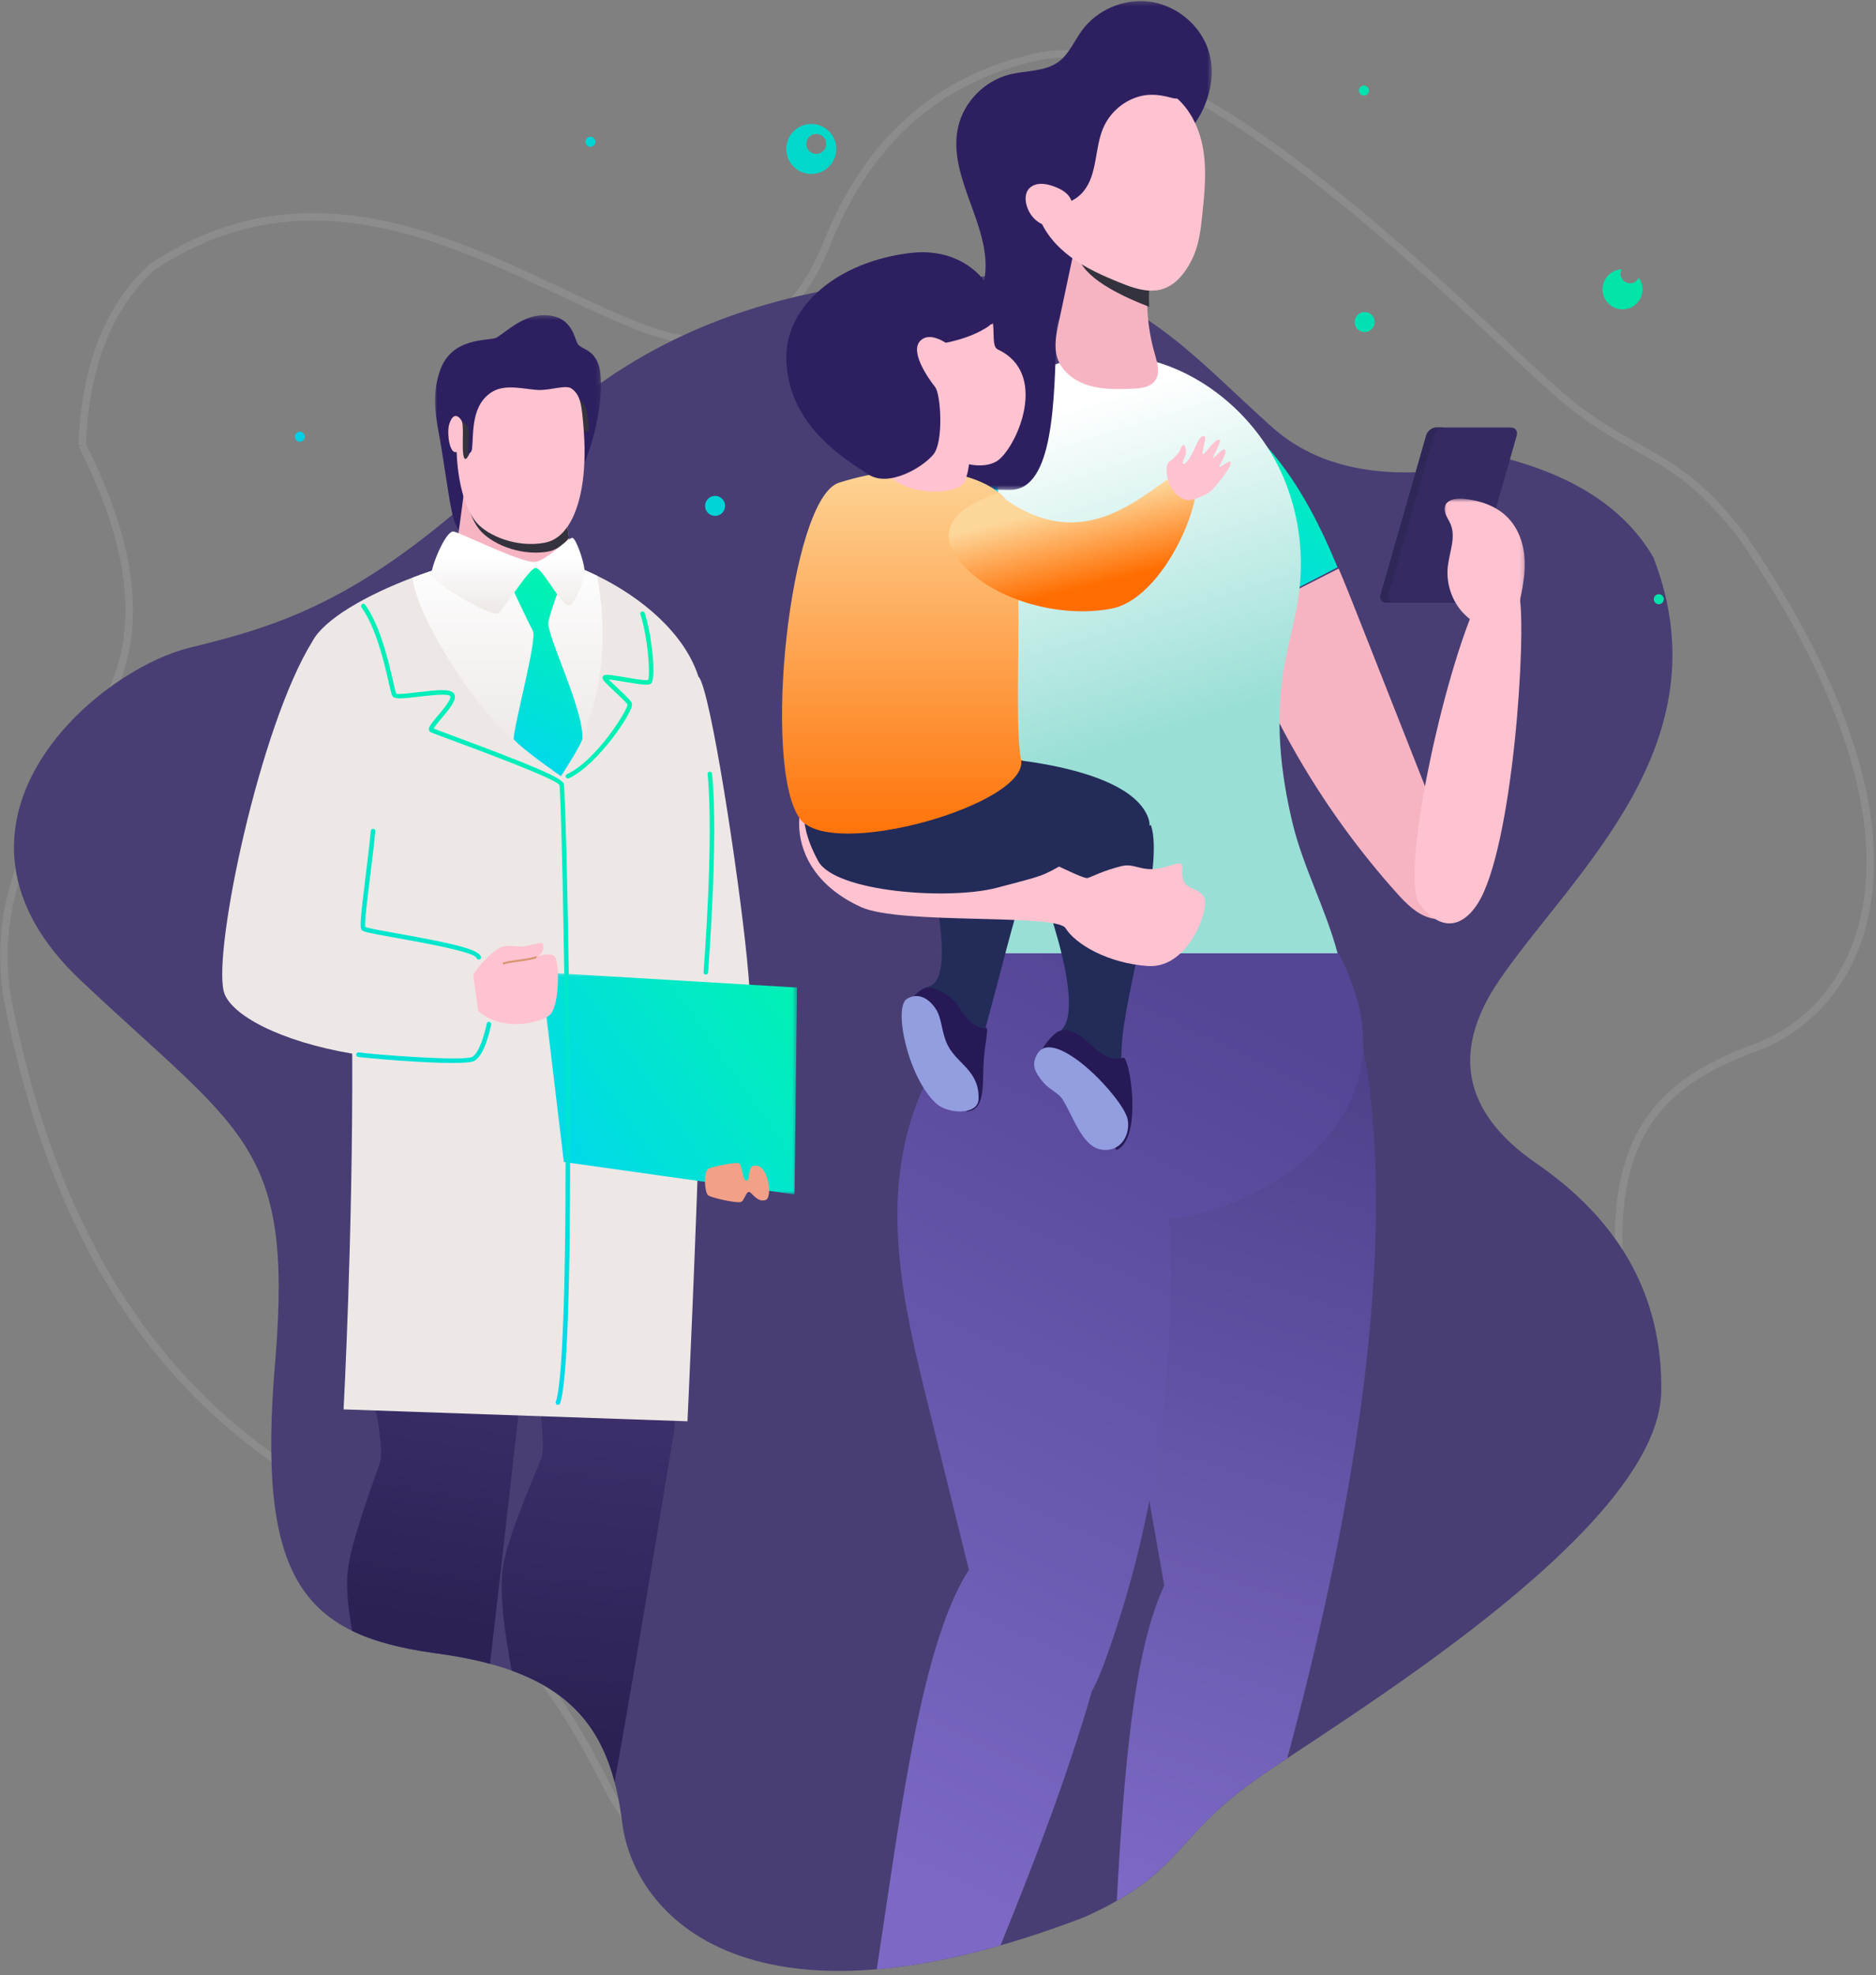
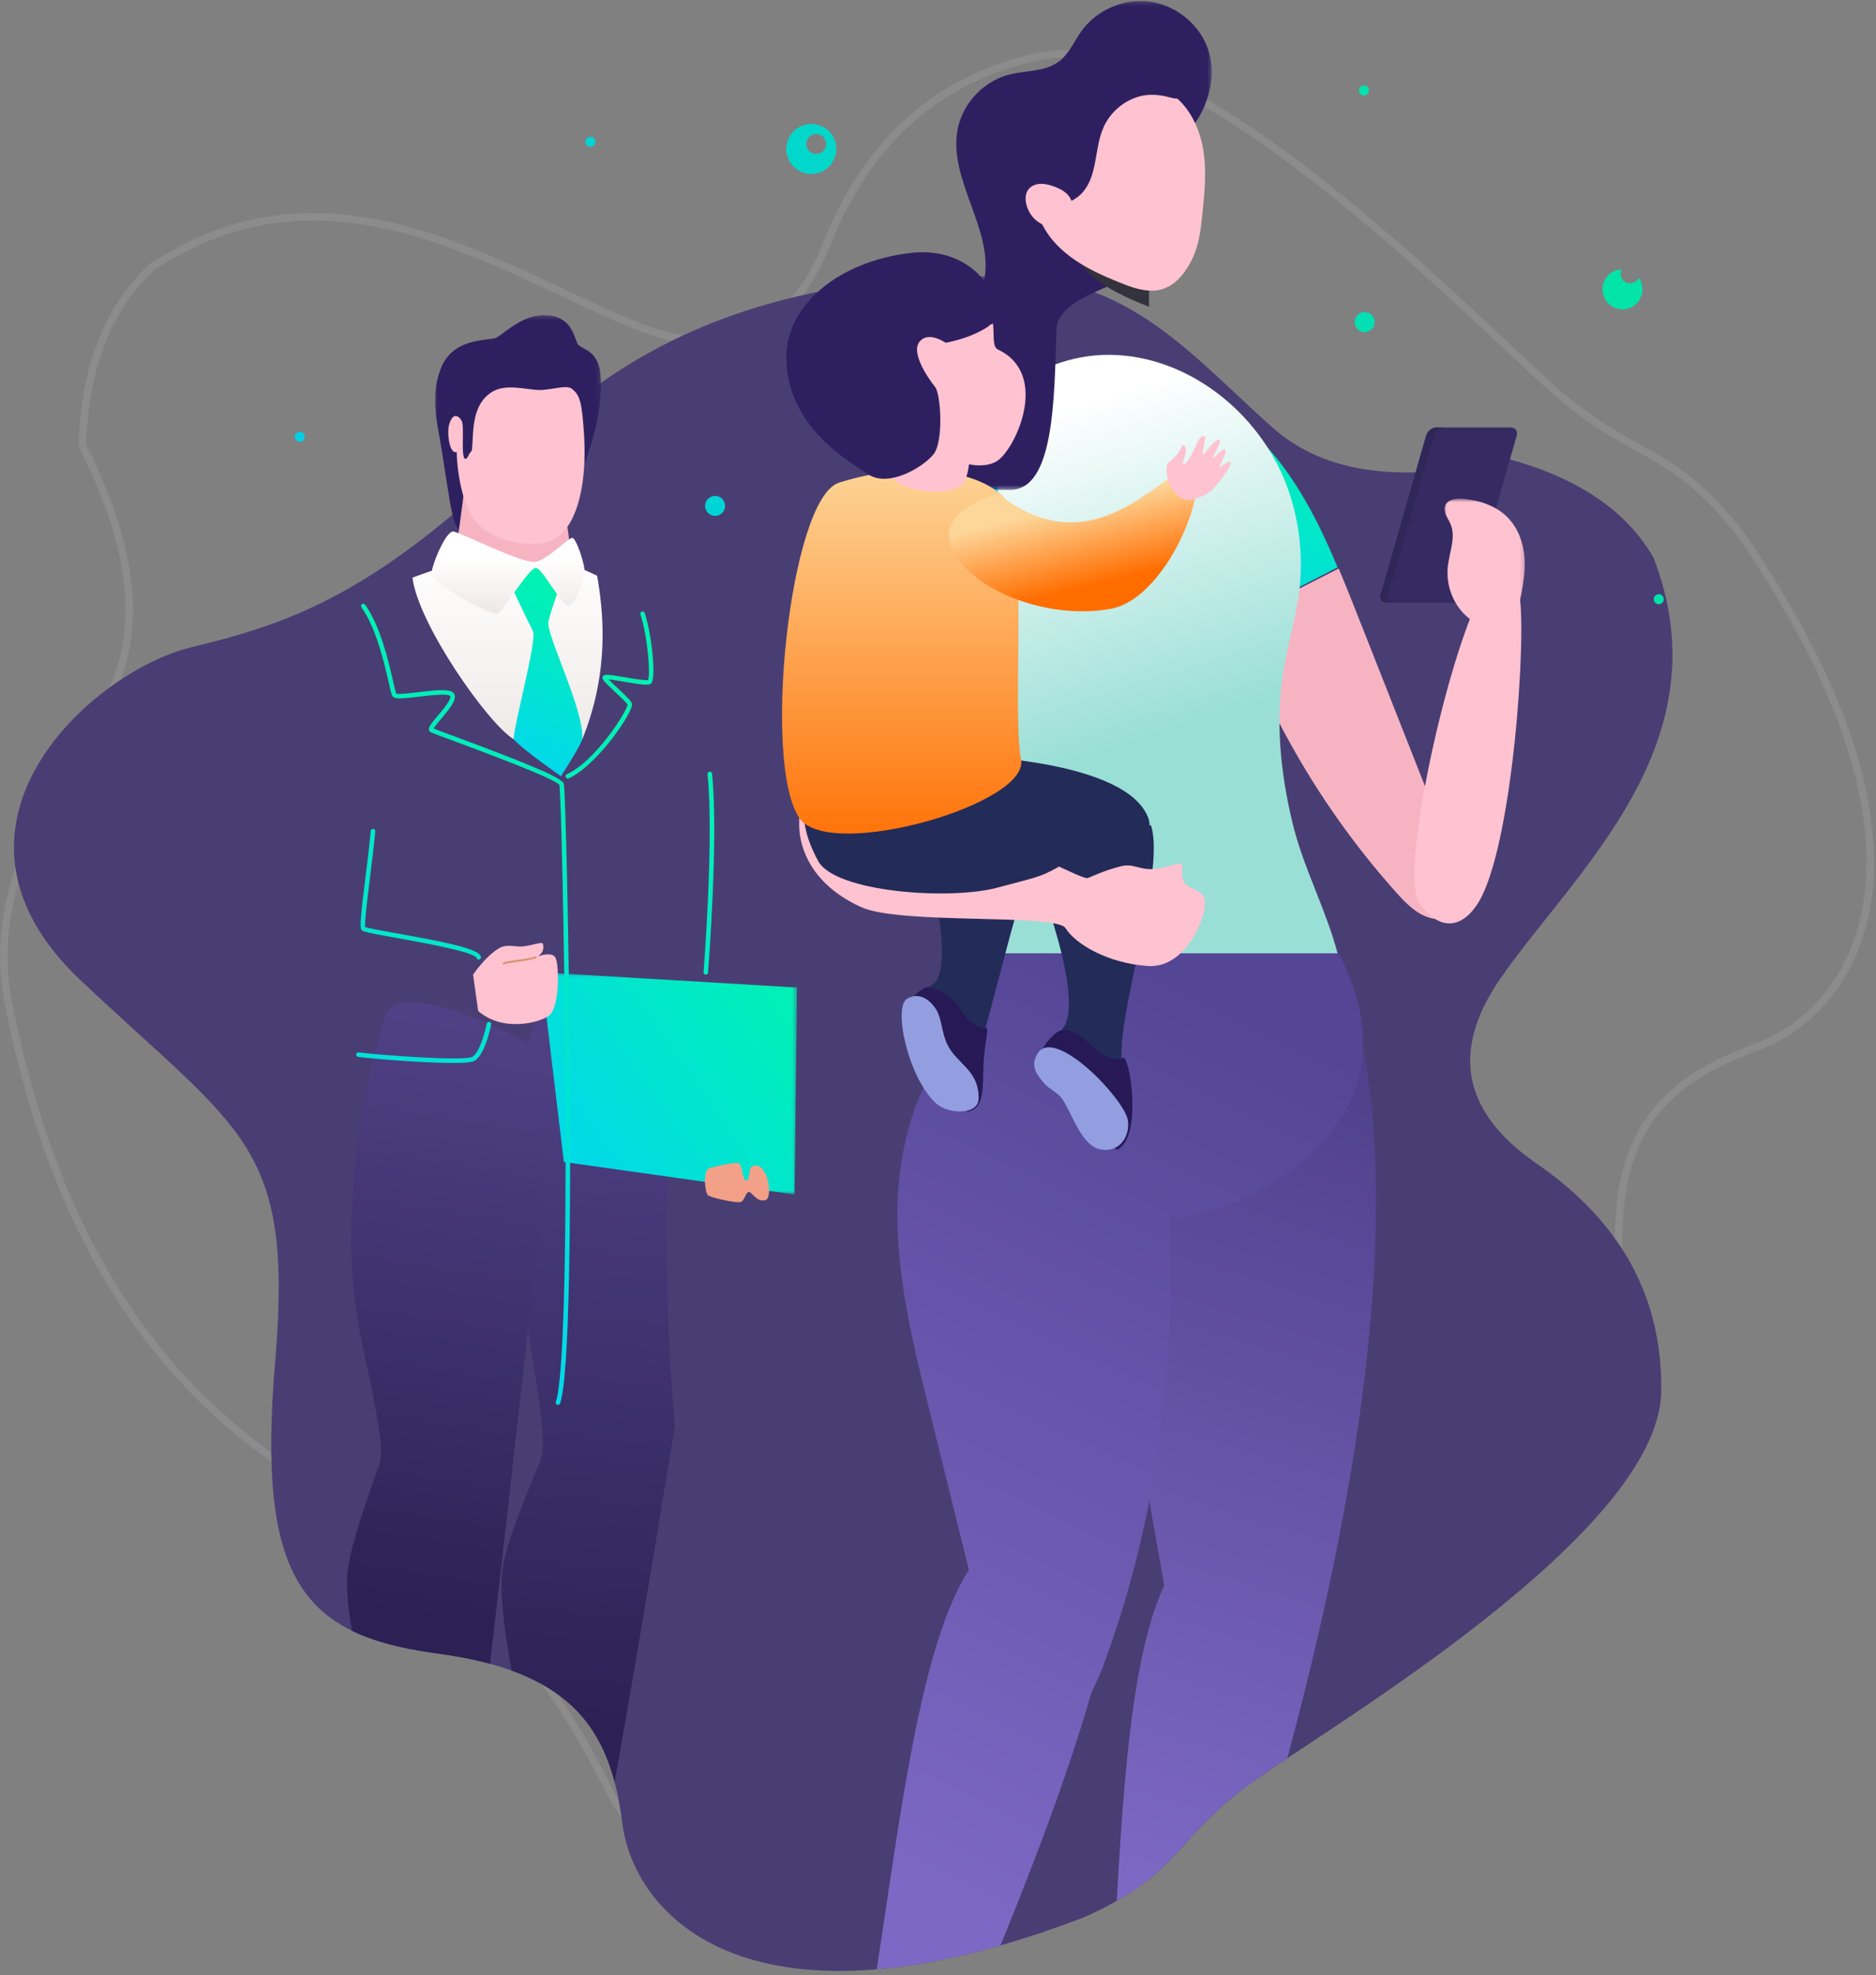
<svg xmlns="http://www.w3.org/2000/svg" xmlns:xlink="http://www.w3.org/1999/xlink" width="439" height="462" viewBox="0 0 439 462">
  <rect x="0" y="0" width="439" height="462" fill="#808080" stroke="none" />
  <defs>
    <linearGradient id="prefix__b" x1="51.326%" x2="48.985%" y1="-4.571%" y2="94.869%">
      <stop offset="0%" stop-color="#55458C" />
      <stop offset="100%" stop-color="#2B2154" />
    </linearGradient>
    <linearGradient id="prefix__c" x1="52.79%" x2="47.864%" y1="-4.571%" y2="94.869%">
      <stop offset="0%" stop-color="#55458C" />
      <stop offset="100%" stop-color="#2B2154" />
    </linearGradient>
    <linearGradient id="prefix__e" x1="113.626%" x2="0%" y1="19.771%" y2="89.301%">
      <stop offset="0%" stop-color="#01F2B2" />
      <stop offset="100%" stop-color="#01D7EE" />
    </linearGradient>
    <linearGradient id="prefix__k" x1="62.722%" x2="40.003%" y1="9.857%" y2="102.191%">
      <stop offset="0%" stop-color="#01F2B2" />
      <stop offset="100%" stop-color="#01D7EE" />
    </linearGradient>
    <linearGradient id="prefix__l" x1="50%" x2="50%" y1="100%" y2="0%">
      <stop offset="0%" stop-color="#EDE8E6" />
      <stop offset="100%" stop-color="#FFF" />
    </linearGradient>
    <linearGradient id="prefix__m" x1="57.253%" x2="44.3%" y1="9.857%" y2="102.191%">
      <stop offset="0%" stop-color="#01F2B2" />
      <stop offset="100%" stop-color="#01D7EE" />
    </linearGradient>
    <linearGradient id="prefix__n" x1="50%" x2="50%" y1="100%" y2="32.44%">
      <stop offset="0%" stop-color="#EDE8E6" />
      <stop offset="100%" stop-color="#FFF" />
    </linearGradient>
    <linearGradient id="prefix__o" x1="55.008%" x2="46.065%" y1="9.857%" y2="102.191%">
      <stop offset="0%" stop-color="#4F408B" />
      <stop offset="100%" stop-color="#7D69C5" />
    </linearGradient>
    <linearGradient id="prefix__p" x1="63.118%" x2="39.691%" y1="9.857%" y2="102.191%">
      <stop offset="0%" stop-color="#544595" />
      <stop offset="100%" stop-color="#7D69C5" />
    </linearGradient>
    <linearGradient id="prefix__q" x1="75.466%" x2="29.988%" y1="9.857%" y2="102.191%">
      <stop offset="0%" stop-color="#01F2B2" />
      <stop offset="100%" stop-color="#01D7EE" />
    </linearGradient>
    <linearGradient id="prefix__t" x1="53.603%" x2="41.785%" y1="63.835%" y2="7.036%">
      <stop offset="0%" stop-color="#99DFD6" />
      <stop offset="100%" stop-color="#FFF" />
    </linearGradient>
    <linearGradient id="prefix__w" x1="50%" x2="50%" y1="0%" y2="100%">
      <stop offset="0%" stop-color="#FDD699" />
      <stop offset="100%" stop-color="#FF6D00" />
    </linearGradient>
    <linearGradient id="prefix__x" x1="71.58%" x2="50%" y1="33.814%" y2="80.308%">
      <stop offset="0%" stop-color="#FDD699" />
      <stop offset="100%" stop-color="#FF6D00" />
    </linearGradient>
    <linearGradient id="prefix__y" x1="94.723%" x2="5.466%" y1="42.826%" y2="57.174%">
      <stop offset="0%" stop-color="#02E4A8" />
      <stop offset="100%" stop-color="#00CFE5" />
    </linearGradient>
    <path id="prefix__a" d="M0.73 0.125L30.853 0.125 30.853 8.571 0.73 8.571z" />
    <path id="prefix__d" d="M0.725 0.37L60.603 0.37 60.603 52.331 0.725 52.331z" />
    <path id="prefix__g" d="M0 0.335L38.856 0.335 38.856 53.751 0 53.751z" />
    <path id="prefix__i" d="M0.339 0.587L30.97 0.587 30.97 47.616 0.339 47.616z" />
    <path id="prefix__r" d="M0.023 0.648L18.822 0.648 18.822 31.733 0.023 31.733z" />
    <path id="prefix__u" d="M0.555 0.25L74.572 0.25 74.572 114.596 0.555 114.596z" />
  </defs>
  <g fill="none" fill-rule="evenodd">
    <path stroke="#FFF" stroke-width="1.755" d="M19.237 104.151c12.373 24.31 14.314 44.2 5.822 59.671l-.769 1.39-.76 1.353-1.127 1.979C10.2 189.806-3.525 209.016 2.287 236.415l.384 1.79.395 1.798c6.623 29.748 21.371 76.954 67.353 105.431 47.879 29.651 60.131 49.812 71.871 72.929 11.74 23.116 60.543 57.124 89.489 8.264l1.685-2.86 1.588-2.723c25.454-43.827 27.348-56.32 79.398-63.942l1.66-.24c55.302-7.833 66.186-22.387 63.262-55.703l-.093-1.015c-3.232-34.037 8.86-46.86 31.606-55.12 22.745-8.26 48.121-44.404-3.12-119.45-16.53-21.527-24.79-17.49-43.666-33.964-18.876-16.473-85.462-85.972-120.892-78.426-23.62 5.03-40.245 19.767-49.872 44.209-8.504 20.786-23.112 27.124-43.823 19.01C118.445 64.236 77.884 34.165 35.48 62.552c-10.165 9.375-15.579 23.242-16.243 41.6z" opacity=".1" />
    <path fill="#493E73" d="M352.81 107.337c-24.425 5.95-42.73 3.54-54.916-7.232l-1.093-.972c-17.777-15.922-32.385-33.823-59.59-34.38l-1.689-.03c-27.98-.44-74.652 2.268-110.443 37.958-36.52 36.419-57.186 43.124-80.407 48.759-23.221 5.634-63.855 41.969-25.807 77.876 37.668 35.548 49.604 38.136 45.628 87.991l-.125 1.526c-4.297 50.818 6.571 63.525 37.166 67.853l.933.129c31.307 4.204 40.37 17.626 43.138 39.575 2.768 21.948 30.102 52.036 108.181 22.067 22.774-10.226 20.835-18.411 39.54-31.775 18.704-13.364 94.94-58.134 95.418-91.217.318-22.055-9.537-39.906-29.566-53.553-16.97-11.887-19.677-26.197-8.122-42.932 17.331-25.101 52.728-54.924 35.874-98.544-6.355-10.99-17.728-18.69-34.12-23.099z" />
    <g>
      <g>
        <g transform="translate(52 73) translate(29 159) translate(9.13 218.446)" />
        <path fill="url(#prefix__b)" d="M76.856 16.527s-4.198 37.397.081 84.99l-1.31 8.007c-4.973 30.342-9.757 58.455-12.799 75.371-3.204-12.2-9.895-20.957-24.09-26.096-1.732-9.267-2.85-17.906-2.12-23.662.804-6.35 5.626-17.716 8.849-25.43 4.022-9.635-15.29-63.83-.231-106.327 4.073-11.495 31.62 13.147 31.62 13.147z" transform="translate(52 73) translate(29 159)" />
        <path fill="url(#prefix__c)" d="M49.558 15.744s-9.525 86.888-15.889 141.469c-3.636-.994-7.687-1.792-12.202-2.398l-.933-.129c-7.559-1.069-13.913-2.65-19.133-5.19-.902-5.05-1.374-9.563-1.116-13.061.47-6.383 4.69-17.985 7.5-25.858C9.244 106.5 6.29 94.98 3.246 79.81-1.05 58.397 1.546 31.15 9.042 5.85c3.463-11.691 40.517 9.895 40.517 9.895z" transform="translate(52 73) translate(29 159)" />
      </g>
-       <path fill="#EDE8E6" d="M70.548 56.407c5.19.538 11.286 2.397 17.193 5.28 10.526 5.128 20.469 13.525 23.7 23.6v.001l.079.078c2.691 2.997 9.232 45.423 11.269 65.866 1.827 18.335 1.827 40.777 1.827 40.777l-12.535-14.833c-1.272 41.982-3.208 82.302-3.208 82.302L28.4 256.694s2.194-40.678 2.023-83.217c-16.886-2.86-28.672-9.108-30.067-14.593-2.487-9.773 8.45-62.105 20.765-81.88l-.059.094c2.842-5.381 12.887-10.955 23.466-14.971 10.132-3.853 20.757-6.268 26.02-5.72z" transform="translate(52 73)" />
      <g transform="translate(52 73) translate(73.908 154.083)">
        <mask id="prefix__f" fill="#fff">
          <use xlink:href="#prefix__d" />
        </mask>
        <path fill="url(#prefix__e)" d="M6.037 44.739L0.725 0.37 60.604 3.931 60.019 52.331z" mask="url(#prefix__f)" />
      </g>
      <g>
        <g transform="translate(52 73) translate(49.79) translate(0 .39)">
          <mask id="prefix__h" fill="#fff">
            <use xlink:href="#prefix__g" />
          </mask>
          <path fill="#2E2060" d="M33.62 7.346c1.338 1.13 2.793 1.034 4.227 3.57 3.33 5.887-1.664 31.73-13.81 38.63-3.434 1.95-12.735 7.33-17.893 1.729-2.22-2.411-2.263-4.924-4.623-19.743-.998-6.264-2.712-11.626-.27-18.427 2.824-7.867 11.691-6.672 13.144-7.517C16.668 4.264 20.458.338 25.492.335c7.102-.003 7.085 6.13 8.129 7.011" mask="url(#prefix__h)" />
        </g>
        <g transform="translate(52 73) translate(49.79) translate(2.334 26.93)">
          <mask id="prefix__j" fill="#fff">
            <use xlink:href="#prefix__i" />
          </mask>
          <path fill="#F6B4C3" d="M4.564 14.187C3.131 25.999 1.258 37.742.41 39.82c-.98 2.398 8.575 7.742 15.476 7.794 9.516.07 15.085-3.597 15.085-5.795 0-2.199-3.134-24.413-3.134-24.413L20.383.587S4.784 12.373 4.564 14.187" mask="url(#prefix__j)" />
        </g>
-         <path fill="#33323D" d="M26.075 20.334c2.723.148 6.354-1.035 7.574-.073 1.69 1.325 2.16 2.982 2.409 7.372l-11.03 5.1 5.142 11.604s.543 3.851 1.177 8.506c-1.422 1.786-3.154 2.936-5.2 3.244-6.656.997-13.222-2.087-15.77-5.228-3.408-4.206-4.15-12.593-4.103-16.732-1.685.642-2.185-4.553-1.522-6.483 1.208-3.563 2.858-1.204 3.046-.456.25 1.008.02 3.516-.043 5.575-.046 1.568.016 2.864.46 3.085.228.115.749-.536 1.096-1.335.26-.072.535-.6.582-.938.532-3.773.073-10.47 5.36-13.29 3.241-1.724 7.922-.097 10.822.049zm-3.358 7.183S7.118 39.303 6.898 41.117l18.13-8.384-2.31-5.216z" transform="translate(52 73) translate(49.79)" />
        <path fill="#FFC2D0" d="M34.309 41.27c-1.234 6.847-4.068 11.84-8.614 12.688-6.617 1.23-13.286-1.623-15.941-4.672C6.201 45.2 5.169 36.845 5.07 32.708c-1.66.7-2.34-4.475-1.746-6.427 1.084-3.602 2.815-1.302 3.028-.562.285.999.142 3.513.151 5.573.01 1.569.116 2.862.568 3.067.232.107.73-.561 1.048-1.373.258-.08.514-.619.55-.957.4-3.79-.292-10.466 4.894-13.47 3.18-1.836 7.914-.374 10.817-.33 2.727.053 6.314-1.257 7.567-.338 2.078 1.515 2.424 3.566 2.895 10.217.337 4.709.168 9.238-.533 13.161" transform="translate(52 73) translate(49.79)" />
      </g>
      <path fill="#F3A088" d="M127.184 207.702c-2.092.731-3.344-2.059-3.983-1.873-.803.233-1.017 2.207-1.95 2.375-1.287.232-7.13-1.09-7.61-1.65-.803-.938-1.06-5.68.235-6.23.56-.238 5.914-1.562 7.011-1.213.715.228.944 4.012 1.628 4.035 1.54.053-.134-3.76 2.542-3.478 2.816.296 3.732 7.472 2.127 8.034" transform="translate(52 73)" />
      <path fill="#FFC2D0" d="M78.075 151.232c-.524-1.38-2.595-1.06-4.166-.546.943-.646 1.506-1.555 1.117-2.927-.153-.538-2.534.412-4.681.636-1.776.187-3.614-.679-5.539.414-3.166 1.797-6.106 6.185-6.106 6.185l1.2 8.492c5.72 5.034 14.37 2.779 16.608 1.067 2.386-1.825 2.38-11.175 1.567-13.32" transform="translate(52 73)" />
      <path fill="#D6956F" d="M65.852 152.617c-.078 0-.154-.041-.195-.114-.061-.108-.023-.246.085-.306.462-.26 1.813-.446 3.378-.66 1.6-.22 3.413-.468 4.163-.809.113-.051.245 0 .297.113.051.112 0 .245-.112.296-.809.368-2.577.61-4.288.845-1.392.19-2.83.388-3.218.606-.035.02-.073.03-.11.03" transform="translate(52 73)" />
      <path fill="url(#prefix__k)" d="M33.452 68.454c3.612 5.094 5.526 13.49 6.554 18.001.3 1.312.582 2.551.72 2.809.4.22 3.196-.11 5.236-.353 4.586-.546 7.427-.8 8.233.288.96 1.295-1.007 3.626-2.91 5.879-.674.798-1.567 1.856-1.808 2.344.661.273 2.594.99 4.782 1.802 18.515 6.87 25.23 9.773 25.662 11.094.374 1.147 1.208 34.858 1.436 68.723.21 31.198-.018 69.748-2.291 76.24-.077.218-.282.355-.5.355-.059 0-.118-.01-.176-.03-.276-.097-.421-.401-.325-.677 1.73-4.936 2.523-31.75 2.235-75.504-.229-34.686-1.073-67.406-1.392-68.794-.884-1.456-18.417-7.96-25.016-10.41-3.353-1.244-4.848-1.8-5.143-1.963-.202-.111-.337-.297-.379-.523-.122-.668.598-1.557 2.107-3.344 1.08-1.28 3.325-3.94 2.868-4.558-.498-.67-4.73-.166-7.258.135-4.308.512-5.855.619-6.294-.2-.197-.367-.406-1.258-.82-3.076-1.011-4.439-2.895-12.7-6.384-17.621-.17-.238-.114-.57.124-.74.24-.171.57-.115.739.123zm29.06 97.592c.287.056.475.335.42.623-.143.74-1.466 7.26-3.995 8.525-.669.335-2.555.463-5.045.463-7.355 0-19.98-1.125-22.092-1.42-.29-.04-.493-.31-.452-.6.04-.291.304-.496.598-.453 3.888.544 24.444 2.096 26.517 1.059 1.751-.877 3.068-5.91 3.429-7.776.055-.288.33-.48.62-.421zm52.115-58.05c1.554 15.142-.909 46.189-.934 46.5-.021.278-.253.49-.527.49l-.043-.002c-.292-.023-.509-.28-.485-.572.024-.312 2.478-31.262.935-46.306-.03-.292.182-.553.473-.584.298-.03.551.184.58.475zM35.342 120.88c.291.028.505.287.478.579-.317 3.387-.797 7.271-1.26 11.027-.6 4.847-1.276 10.319-1.098 11.363.748.305 4.236.928 7.615 1.532 12.722 2.273 18.878 3.66 19.45 5.384.093.278-.057.58-.335.672-.055.019-.112.028-.167.028-.223 0-.429-.142-.503-.364-.507-1.434-12.748-3.621-18.631-4.674-7.002-1.25-8.011-1.485-8.31-1.933-.423-.633-.183-3.155.927-12.138.463-3.75.941-7.625 1.257-10.995.028-.292.286-.513.577-.48zm63.522-50.49c1.649 4.942 2.786 15.48 1.468 16.526-.558.445-1.989.289-6.296-.442-1.205-.204-2.74-.464-3.617-.542.508.527 1.424 1.384 2.148 2.061 2.127 1.99 3.148 2.998 3.323 3.637.468 1.713-8.11 14.428-14.787 17.43-.07.032-.144.047-.216.047-.203 0-.396-.116-.484-.314-.12-.267-.001-.582.267-.702 6.763-3.043 14.123-14.893 14.187-16.25-.13-.372-1.864-1.996-3.013-3.07-2.255-2.11-2.826-2.707-2.855-3.214-.01-.162.083-.384.203-.493.412-.369 1.38-.255 5.02.362 1.926.327 4.807.818 5.449.647.563-1.175-.055-10.11-1.802-15.345-.092-.278.058-.579.336-.673.276-.09.578.058.67.335z" transform="translate(52 73)" />
      <path fill="url(#prefix__l)" d="M84.268 99.925c-6.64 2.81-9.388 3.996-16.066 0-5.979-3.583-22.393-26.977-23.674-37.799 5.369-2.04 10.875-3.678 15.65-4.686 4.235-.893 8.262 1.188 10.736 1.445 3.11.323 6.178-1.36 9.702-.152 2.358.807 4.757 1.798 7.125 2.954 1.316 7.759 3.151 21.876-3.473 38.238" transform="translate(52 73)" />
      <path fill="url(#prefix__m)" d="M67.513 63.824s4.148 8.83 5.192 10.777c1.044 1.945-4.535 22.36-4.506 25.324 2.267 2.572 11.069 8.65 11.069 8.65s4.37-6.71 5.002-8.65c.504-6.759-8.55-24.572-7.933-27.491.617-2.918 3.304-9.957 3.304-9.957l-5.034-3.592h-3.133l-3.96 4.94z" transform="translate(52 73)" />
      <path fill="url(#prefix__n)" d="M54.058 51.324c-1.94 0-5.387 8.845-5.073 10.105.468 1.872 12.307 9.13 15.44 9.13.897 0 7.235-10.552 8.876-10.7 1.641-.151 6.274 9.402 7.981 8.83 1.114-.375 3.743-6.11 3.514-8.355-.228-2.245-1.992-7.355-2.843-7.511-.85-.155-5.967 5.24-8.652 5.612-3.173.443-18.045-7.11-19.243-7.11" transform="translate(52 73)" />
    </g>
    <g>
      <g>
        <path fill="url(#prefix__o)" d="M114.064 240.59c11.175 50.57-3.667 121.87-16.835 170.72-3.195 2.121-5.884 3.93-7.903 5.372-16.34 11.674-16.927 19.397-31.995 27.98 1.688-29.833 3.78-58.095 11.115-73.776l-7.444-42.148c-2.665-15.08-5.339-30.43-3.984-46.103 1.358-15.674 3.135-36.152 14.566-45.966 14.612-12.545 37.81-17.208 42.48 3.92z" transform="translate(183) translate(21)" />
        <path fill="url(#prefix__p)" d="M109.166 222.878c22.688 42.976-27.314 62.38-38.982 62.054-.17-.005-.358-.008-.563-.01 1.038 18.51-.098 37.359-2.764 55.12-2.539 16.891-6.728 33.454-12.54 49.242-.78 2.12-1.71 4.324-2.814 6.36-5.83 20.158-13.507 40.08-21.377 59.436-10.792 3.088-20.408 4.866-28.947 5.59 5.664-37.258 10.39-76.122 21.552-93.441l.147.592-2.645-10.693-6.929-28.008C9.564 314 5.791 298.614 6.01 282.9c.139-9.854 2.075-19.968 6.132-28.568.754-8.145 4.578-18.443 12.757-31.454 6.008-9.552 21.232-10.592 32.4-12.004 15.125-1.916 44.598-1.771 51.868 12.004z" transform="translate(183) translate(21)" />
        <path fill="url(#prefix__q)" d="M81.747 134.125c-3.147-11.034-5.56-23.613-1.923-34.842 1.135-3.509 1.354-4.07 4.479-2.325 2.46 1.372 4.714 3.889 6.65 5.905 3.967 4.121 7.33 8.807 10.214 13.742 3.02 5.159 5.528 10.585 7.833 16.107L85.215 145c-1.262-3.589-2.425-7.216-3.468-10.875" transform="translate(183) translate(21)" />
        <path fill="#F6B4C3" d="M109.257 133c1.557 3.668 3.029 7.377 4.488 11.08 8.034 20.363 16.07 40.725 24.105 61.087.758 1.924 1.53 4.023.943 6.008-.934 3.146-5.028 4.461-8.215 3.533-3.184-.931-5.606-3.434-7.807-5.892-16.57-18.5-29.452-40.2-37.771-63.487L109.257 133z" transform="translate(183) translate(21)" />
        <path fill="#FFC2D0" d="M151.514 139.083c-.457-2.19-1.454-4.816-3.684-5.064-2.118-.24-3.668 1.877-4.691 3.745-8.621 15.765-19.687 66.868-15.04 73.474 4.33 6.165 9.607 6.468 13.667.181 8.259-12.79 11.57-63.564 9.748-72.336" transform="translate(183) translate(21)" />
        <path fill="#352B62" d="M120.418 141h17.453c1.034 0 2.105-.84 2.395-1.88l10.662-37.237c.289-1.04-.315-1.883-1.349-1.883h-17.453c-1.034 0-2.105.844-2.395 1.883l-10.658 37.238c-.29 1.038.311 1.879 1.345 1.879" transform="translate(183) translate(21)" />
        <path fill="#302759" d="M119.072 139.12l10.673-37.237c.286-1.042 1.359-1.883 2.393-1.883H134c-1.031 0-2.104.84-2.393 1.883l-10.673 37.238c-.29 1.038.316 1.879 1.35 1.879h-1.865c-1.031 0-1.636-.84-1.347-1.88" transform="translate(183) translate(21)" />
        <g transform="translate(183) translate(21) translate(134 116)">
          <mask id="prefix__s" fill="#fff">
            <use xlink:href="#prefix__r" />
          </mask>
          <path fill="#FFC2D0" d="M18.712 18.22c.487-4.738-.606-9.872-3.971-13.237-2.705-2.7-6.564-3.97-10.368-4.304C2.723.537.633.839.125 2.42c-.452 1.408.7 2.761 1.29 4.118 1.347 3.085-.228 6.58-.61 9.926-.42 3.706.741 7.57 3.138 10.424 1.905 2.27 7.269 6.32 10.384 4.294 2.896-1.88 4.06-9.813 4.385-12.963" mask="url(#prefix__s)" />
        </g>
        <path fill="url(#prefix__t)" d="M23 185c2.78-26.385-7.481-43.613-4.824-70.007 1.815-18.01 19.595-32.225 37.674-31.99 18.076.238 34.685 13.394 41.146 30.299 3.066 8.02 4.099 16.805 2.998 25.322-.769 5.943-2.545 11.712-3.555 17.62-2.072 12.105-.827 24.452 2.033 36.319 2.49 10.346 7.848 20.216 10.528 30.437H24.833c2.44-4.262-2.637-23.385-1.833-31v-7z" transform="translate(183) translate(21)" />
        <path fill="#00DEFF" d="M3.435 125.884c2.72-8.601 7.59-16.83 15.103-22.045 1.848-1.282 4.222-2.401 6.305-1.53 1.955.819 2.804 3.044 3.32 5.059 3.402 13.246 1.476 27.115-.924 40.632L0 143.84c.65-6.083 1.593-12.125 3.435-17.956" transform="translate(183) translate(21)" />
        <g transform="translate(183) translate(21) translate(5)">
          <mask id="prefix__v" fill="#fff">
            <use xlink:href="#prefix__u" />
          </mask>
          <path fill="#2E2060" d="M73.402 10.728C71.168 5.211 65.77 1.088 59.833.365 53.89-.358 47.651 2.346 44.148 7.17c-1.786 2.452-2.961 5.45-5.402 7.259-3.216 2.378-7.63 2.023-11.512 3.002-5.895 1.482-10.75 6.471-12.047 12.376-2.62 11.967 8.432 23.693 6.136 35.727-1.046 5.476-4.735 10.06-8.56 14.137-3.828 4.074-7.997 8.014-10.418 13.045-2.42 5.028-2.678 11.576 1.05 15.743 2.662 2.98 6.764 4.183 10.678 5.04 4.363.957 8.821 1.098 13.29 1.098 10.337 0 10.337-21.158 10.862-37.522.306-9.467 22.352-10.494 25.046-19.584 1.478-4.98-.203-10.34.303-15.51.496-5.04 3.1-8.602 6.33-12.286 2.414-2.752 4.036-6.967 4.513-10.532.383-2.836.06-5.774-1.015-8.434" mask="url(#prefix__v)" />
        </g>
-         <path fill="#F6B4C3" d="M65.032 62.687c-1.102 6.72-.677 13.687 1.233 20.225.59 2.023 1.277 4.373.061 6.095-1.157 1.643-3.473 1.86-5.484 1.925-3.372.11-6.813.208-10.046-.752-3.233-.96-6.285-3.18-7.345-6.38-.876-2.641-.305-5.52.275-8.243 1.11-5.226 2.218-10.448 3.33-15.674.325-1.53.688-3.138 1.739-4.302 1.758-1.951 4.949-1.967 7.28-.752 2.329 1.213 3.999 3.368 5.591 5.456l3.366 2.402z" transform="translate(183) translate(21)" />
        <path fill="#33323D" d="M48.065 58.138c2.677.14 8.414 1.82 17.211 5.037-.368 2.845-.49 5.728-.367 8.598-11.473-4.436-17.088-8.981-16.844-13.635z" transform="translate(183) translate(21)" />
        <path fill="#FFC2D0" d="M74.88 60.805c1.692-3.328 2.112-7.119 2.496-10.818.528-5.092 1.026-10.258.134-15.296-.892-5.041-3.353-10.025-7.649-12.918-5.185-3.49-12.18-3.366-18.136-1.39-5.175 1.72-10.148 5.018-12.183 9.996-1.106 2.707-1.266 5.68-1.409 8.59-.185 3.784-.358 7.662.817 11.268 1.302 3.992 4.192 7.352 7.597 9.88 3.408 2.526 7.326 4.297 11.271 5.899 2.279.927 4.622 1.816 7.086 1.966 4.902.3 7.942-3.168 9.976-7.177" transform="translate(183) translate(21)" />
        <path fill="#2E2060" d="M54.247 29.75c-2.177 4.86-1.337 10.984-4.755 15.083-2.778 3.33-8.144 4.175-11.827 1.859-2.807-1.763-4.461-5.037-4.645-8.323-.188-3.286.969-6.559 2.814-9.298 1.844-2.738 4.344-4.99 7-6.968 4.093-3.043 8.703-5.526 13.71-6.579 3.172-.665 6.506-.723 9.678-.025 2.394.525 7.036 1.817 7.676 4.626.636 2.774-1.832 3.283-3.822 2.736-3.027-.832-5.74-1.065-8.76.134-3.115 1.235-5.709 3.715-7.069 6.755" transform="translate(183) translate(21)" />
        <path fill="#FFC2D0" d="M42.483 43.56c-.963-.332-1.978-.594-3-.556-1.026.038-2.07.414-2.728 1.174-.88 1.022-.89 2.515-.539 3.8.884 3.243 3.852 5.584 7.417 4.904 2.698-.516 3.746-2.86 3.247-5.36-.428-2.133-2.426-3.281-4.397-3.961" transform="translate(183) translate(21)" />
      </g>
      <g>
        <path fill="#232B59" d="M47 145c4.121 9.896 10.273 39.194 14.311 48.647 3.098 7.252 3.513 7.38 6.47 4.897 2.955-2.484 3.753-8.812 6.611-14.228 2.86-5.414 2.138-10.231-4.052-12.682-6.188-2.451 0-26.634 0-26.634H47z" transform="translate(183) matrix(-1 0 0 1 105 59)" />
        <path fill="#261956" d="M76 178.278c.015-3.638-4.015-6.294-4.932-6.278-1.807.03-5.725 1.52-7.646 4.848-1.923 3.328-4.49 4.952-6.156 4.588-.744-.165.279 3.595.549 7.852.332 5.263-.538 11.466 4.045 11.712C63.356 194.98 76 178.278 76 178.278" transform="translate(183) matrix(-1 0 0 1 105 59)" />
        <path fill="#929EE0" d="M75.77 174.662c3.272 2.002-.305 18.646-6.93 24.544-2.712 2.413-9.69 2.706-9.832-1.081-.246-6.639 4.974-8.185 7.211-12.603 1.477-2.915 1.333-6.276 2.771-8.466 1.923-2.93 4.467-3.81 6.78-2.394" transform="translate(183) matrix(-1 0 0 1 105 59)" />
        <path fill="#232B59" d="M18.676 134c-3.264 9.674 6.32 39.559 6.827 51.75.188 4.559.417 9.774-.613 13.768-2.538 9.848 3.966 10.668 7.122 8.49 3.155-2.177 4.677-7.672 7.999-12.743 3.323-5.069 5.318-9.04-.001-12.98-7.195-5.327 5.99-38.083 5.99-38.083L18.676 134z" transform="translate(183) matrix(-1 0 0 1 105 59)" />
        <path fill="#261956" d="M44.853 190.498c1.033-3.546-3.69-7.918-4.561-8.229-2.663-.946-5.003.698-7.803 3.406-2.798 2.71-5.748 3.573-7.264 2.748-1.517-.825-4.822 18.95 1.508 21.577 3.14-5.456 18.12-19.502 18.12-19.502" transform="translate(183) matrix(-1 0 0 1 105 59)" />
        <path fill="#929EE0" d="M45.208 187.466c1.528 2.494.737 4.296-1.446 6.838-1.3 1.515-3.477 2.379-4.424 3.886-2.533 4.031-4.559 11.03-9.069 11.731-4.508.702-6.817-3.414-6.158-7.028.896-4.905 17.102-21.945 21.097-15.427" transform="translate(183) matrix(-1 0 0 1 105 59)" />
        <path fill="#FFC2D0" d="M86.503 153.19c-9.2 4.198-45.668 1.437-47.85 4.935-2.305 3.699-9.804 8.188-19.219 8.851-9.852.694-14.717-13.99-13.143-16.207 2.066-2.909 5.595-1.118 5.036-6.85-.194-1.995 2.469-.224 5.745.272 4.089.62 5.507-1.341 8.598-.559 4.411 1.118 6.882 2.5 7.82 2.763 2.533.708 53.35-28.259 61.045-25.163 7.695 3.094 12.102 22.767-8.032 31.958" transform="translate(183) matrix(-1 0 0 1 105 59)" />
        <path fill="#232B59" d="M97.564 114c3.793 15.5 2.924 21.03-1 28.38-3.923 7.353-30.732 9.236-41.847 6.29-11.116-2.947-10.193-2.482-16.342-5.977-6.147-3.494-21.77-3.171-19.063-10.394 5.018-13.398 41.542-14.42 41.542-14.42L97.564 114z" transform="translate(183) matrix(-1 0 0 1 105 59)" />
        <path fill="url(#prefix__w)" d="M91.681 53.92c11.558 3.673 18.097 66.37 9.128 78.605-7.249 9.887-53.8-3.416-51.743-13.832 2.222-11.242-1.963-54.965 3.98-61.305 5.942-6.34 21.847-8.805 38.635-3.469" transform="translate(183) matrix(-1 0 0 1 105 59)" />
        <path fill="#FFC2D0" d="M54.51 22.747c1.375-.642.778-3.91 1.15-6.198.2 1.847 12.626-4.272 19.336 0 5.502 3.502 5.328 17.531 6.939 18.67 2.241.186.965 15.852-4.014 18.658-6.094 3.433-14.907 2.26-15.758-.389-.657-2.042-.617-1.911-.929-3.885-1.928.458-5.145.48-7.054-1.125-4.405-3.709-11.53-20.19.33-25.73" transform="translate(183) matrix(-1 0 0 1 105 59)" />
        <path fill="#2E2060" d="M56.789 17.404c-5.415-3.636 1.704-19.16 18.075-17.24C91.934 2.165 104.001 12.51 104 24.496c-.001 16.143-14.455 24.344-19.225 27.49-4.771 3.148-12.924-1.767-15.266-4.77-2.344-3.004-1.674-14.016-.336-15.685 1.339-1.668 5.914-8.008 3.582-10.678-1.273-1.457-3.36-1.335-6.092.334-4.47-.898-7.717-2.334-9.874-3.783" transform="translate(183) matrix(-1 0 0 1 105 59)" />
        <path fill="url(#prefix__x)" d="M54.508 56.465C31.945 74.25 16.7 51.218 10.045 51c-6.656-.218 3.882 29.794 17.983 32.404C42.13 86.015 59.382 79.75 64.85 70.18c5.47-9.57-10.342-13.715-10.342-13.715" transform="translate(183) matrix(-1 0 0 1 105 59)" />
        <path fill="#FFC2D0" d="M13.11 56.225c2.115-2.51 2.236-6.387 1.43-7.025-.807-.638-2.313-2.029-2.676-2.922-.363-.895-1.007-1.962-1.348-.253-.34 1.71 1.313 3.317.458 3.482-.854.166-2.568-3.667-3.19-4.999-.63-1.347-1.245-1.612-1.62-1.476-.64.232.776 4.096.352 4.234-.422.137-2.86-3.784-3.84-3.4-.784.308 1.725 4.086 1.465 4.255-.26.167-2.29-2.487-2.797-1.931-.696.76 1.583 3.87 1.324 4.037-.26.168-2.301-1.546-2.584-1.214-.733.864 3.53 5.854 4.448 6.76.947.934 4.053 2.274 5.53 2.226 1.479-.05 3.048-1.774 3.048-1.774" transform="translate(183) matrix(-1 0 0 1 105 59)" />
      </g>
    </g>
    <path fill="url(#prefix__y)" d="M138.17 34.34c-.646 0-1.17-.525-1.17-1.17 0-.646.524-1.17 1.17-1.17.645 0 1.17.524 1.17 1.17 0 .646-.525 1.17-1.17 1.17zm-68 69c-.646 0-1.17-.525-1.17-1.17 0-.646.524-1.17 1.17-1.17.645 0 1.17.524 1.17 1.17 0 .646-.525 1.17-1.17 1.17zm246.83-28c0-1.29 1.05-2.34 2.34-2.34 1.29 0 2.34 1.05 2.34 2.34 0 1.29-1.05 2.34-2.34 2.34-1.29 0-2.34-1.05-2.34-2.34zm-152 43c0-1.29 1.05-2.34 2.34-2.34 1.29 0 2.34 1.05 2.34 2.34 0 1.29-1.05 2.34-2.34 2.34-1.29 0-2.34-1.05-2.34-2.34zm222 21.83c0-.646.525-1.17 1.17-1.17.644 0 1.17.525 1.17 1.17 0 .644-.526 1.17-1.17 1.17-.645 0-1.17-.526-1.17-1.17zm-69-119c0-.646.525-1.17 1.17-1.17.644 0 1.17.525 1.17 1.17 0 .644-.526 1.17-1.17 1.17-.645 0-1.17-.526-1.17-1.17zM195.695 34.848c0 3.225-2.622 5.847-5.847 5.847-3.225 0-5.848-2.622-5.848-5.847 0-3.225 2.623-5.848 5.848-5.848 3.225 0 5.847 2.623 5.847 5.848zm-2.339-1.17c0-1.292-1.046-2.339-2.339-2.339-1.292 0-2.339 1.047-2.339 2.34 0 1.292 1.047 2.338 2.34 2.338 1.292 0 2.338-1.046 2.338-2.339zM383.481 64.96c-.348.773-1.12 1.312-2.021 1.312-1.227 0-2.22-.995-2.22-2.224 0-.38.104-.734.272-1.047-2.502.09-4.512 2.143-4.512 4.67 0 2.584 2.099 4.686 4.678 4.686 2.58 0 4.678-2.102 4.678-4.686.002-1.011-.33-1.944-.875-2.71z" />
  </g>
</svg>